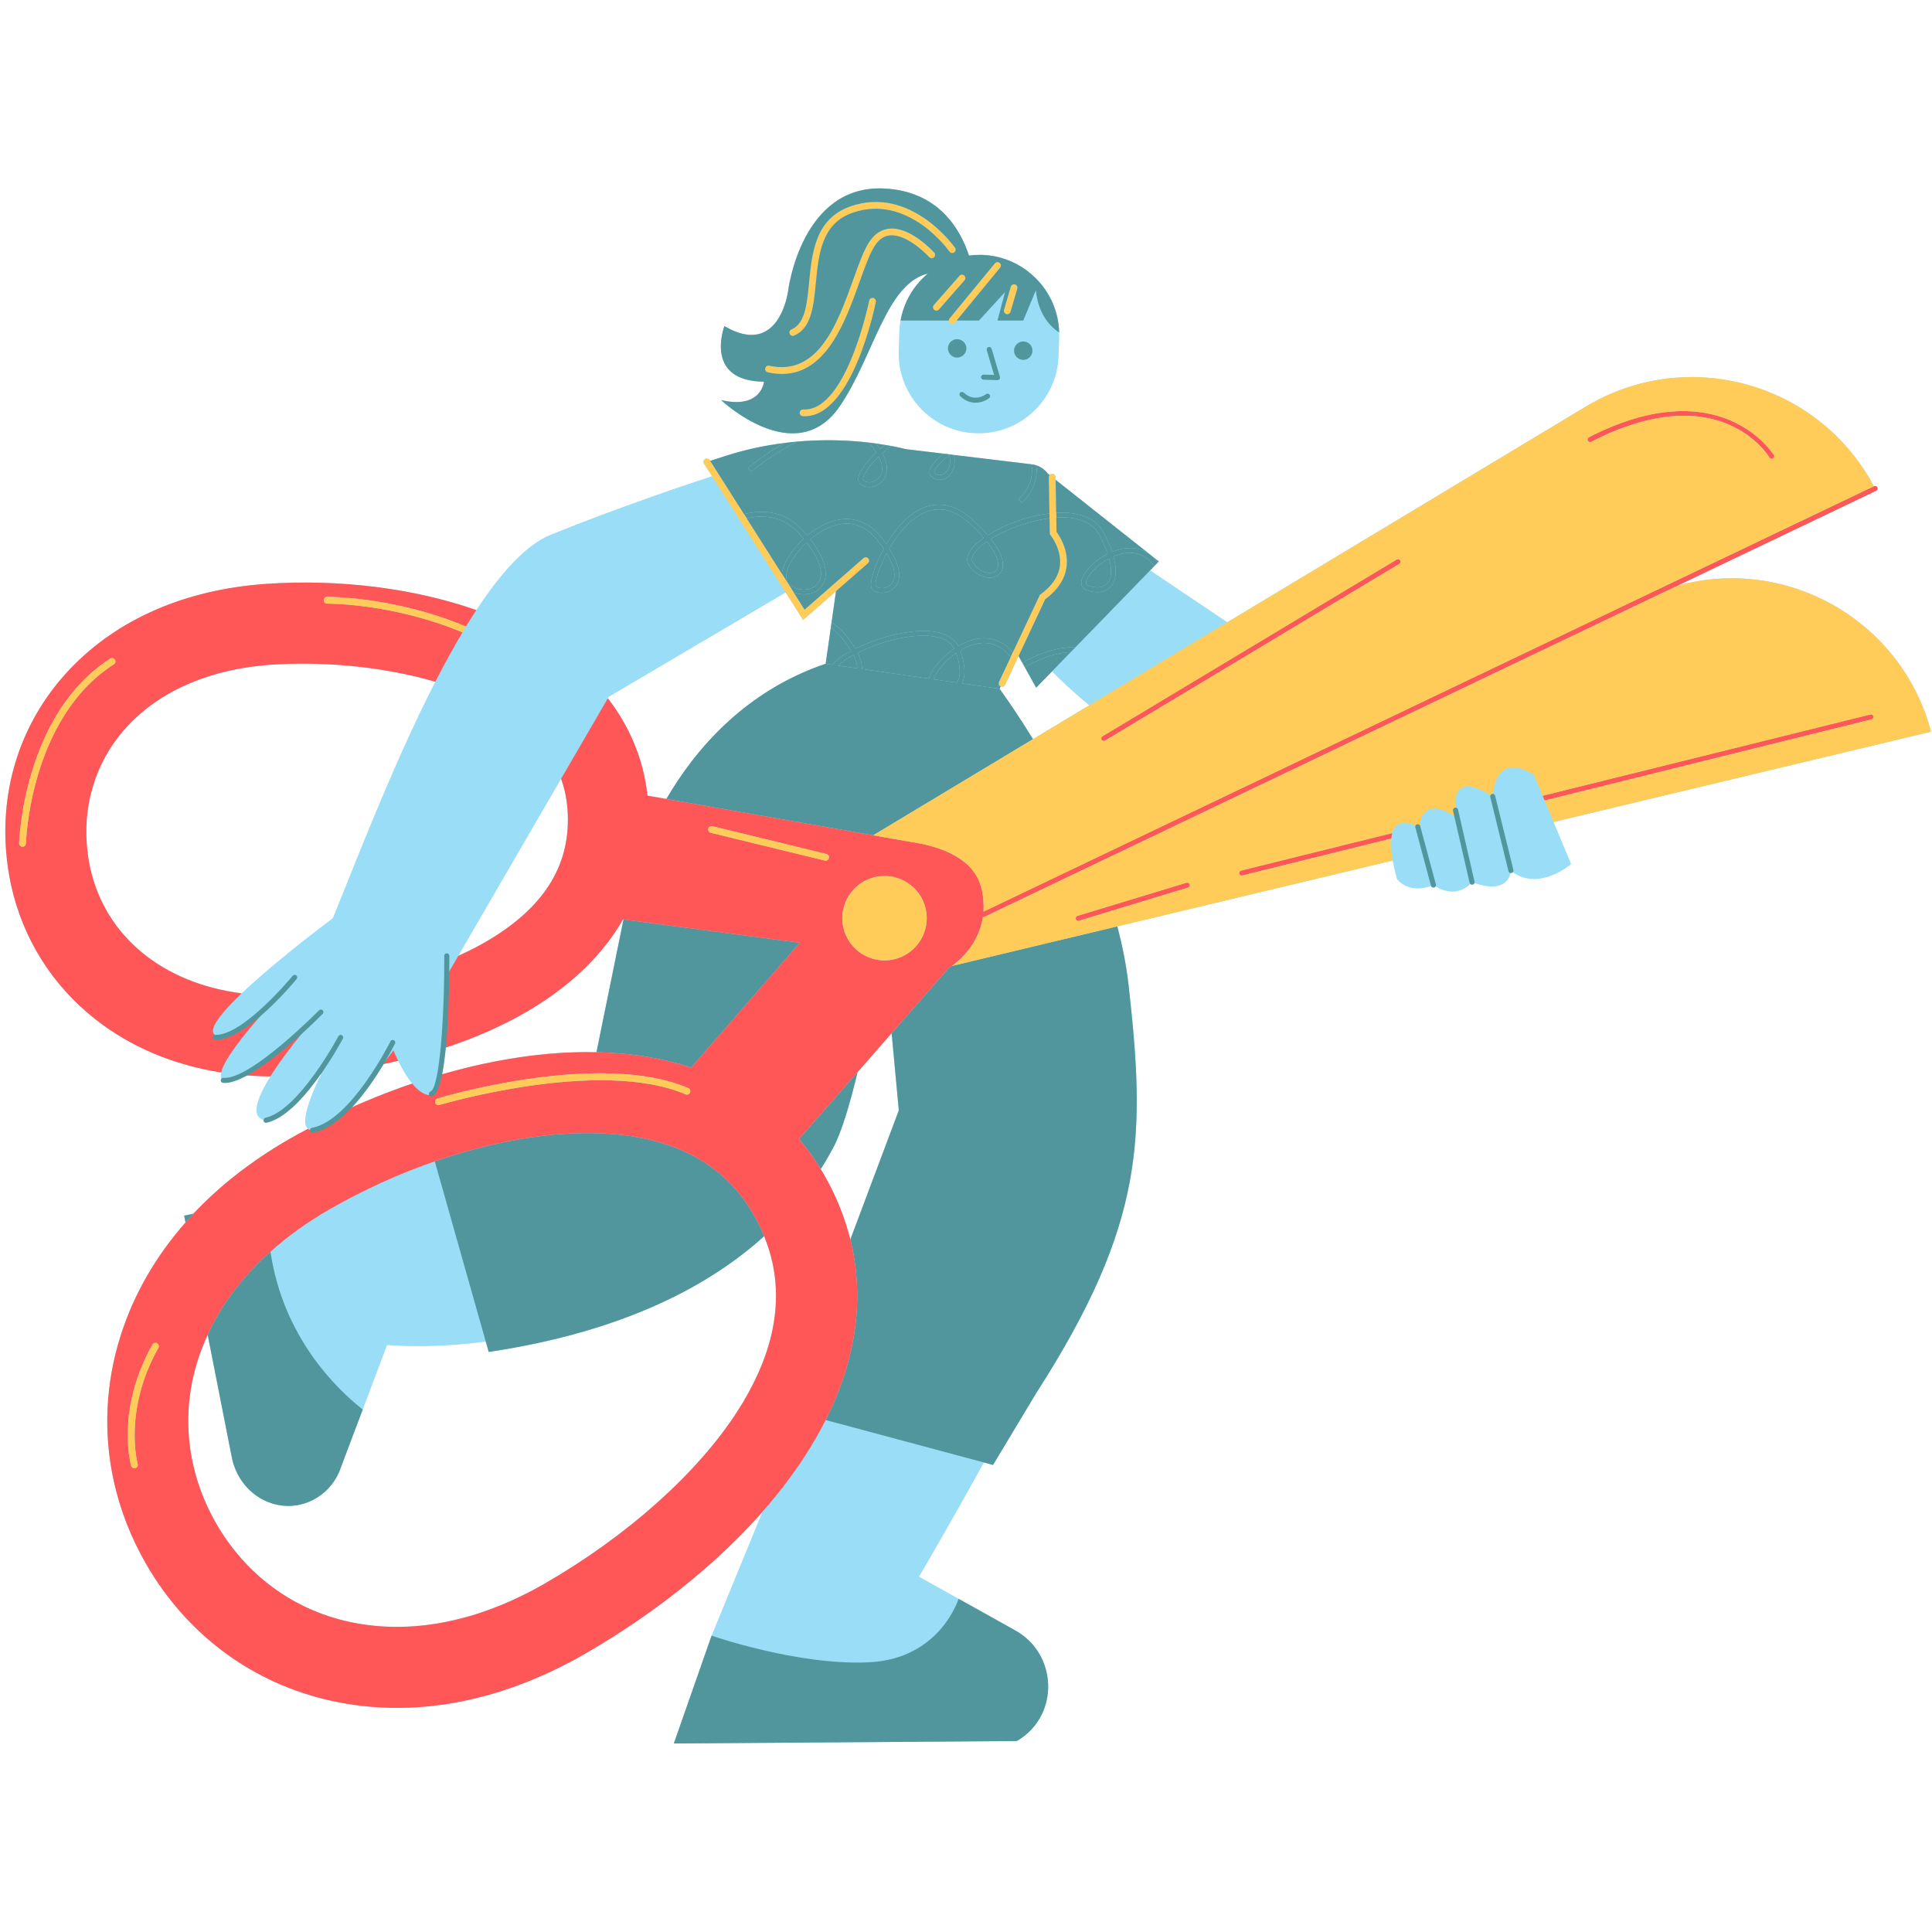
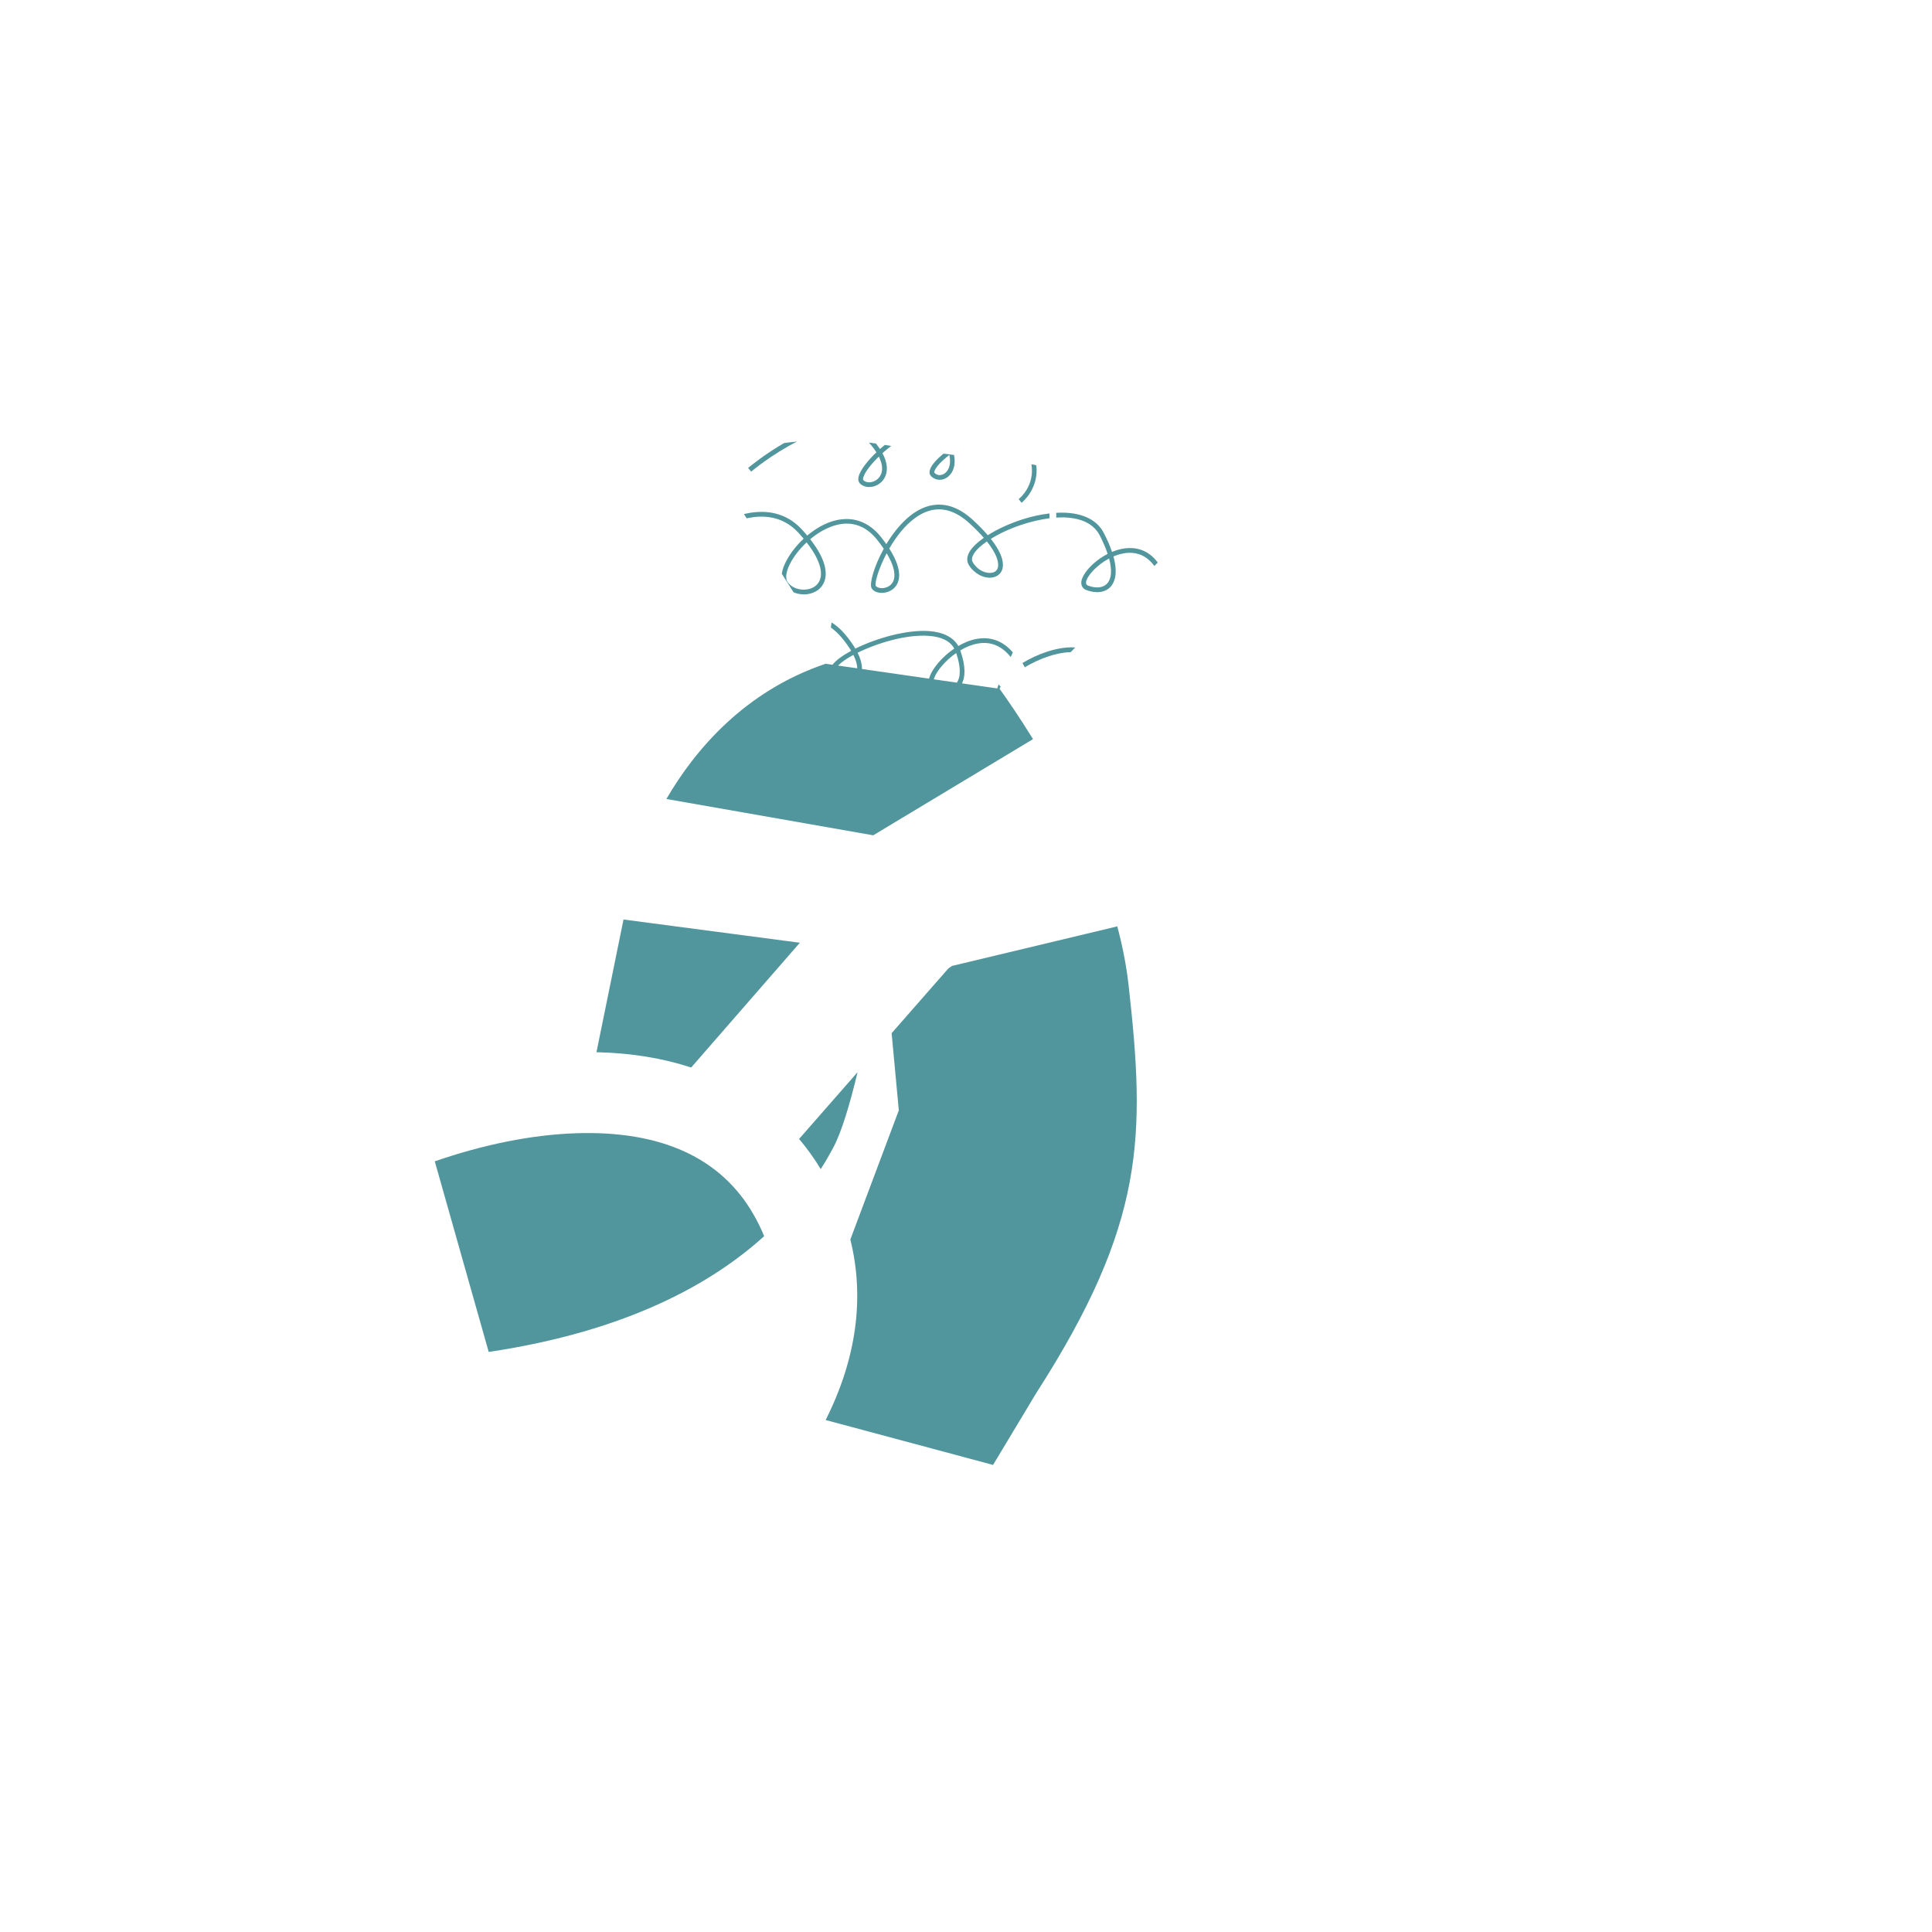
<svg xmlns="http://www.w3.org/2000/svg" width="192" zoomAndPan="magnify" viewBox="0 0 144 144" height="192" preserveAspectRatio="xMidYMid meet" version="1.0">
  <defs>
    <clipPath id="db372a2bdc">
-       <path d="M 0.398 14.039 L 143.93 14.039 L 143.93 129.949 L 0.398 129.949 Z M 0.398 14.039 " clip-rule="nonzero" />
-     </clipPath>
+       </clipPath>
    <clipPath id="b90cad2d5f">
      <path d="M 1.258 15 L 143.93 15 L 143.93 109.723 L 1.258 109.723 Z M 1.258 15 " clip-rule="nonzero" />
    </clipPath>
    <clipPath id="07c3b131ed">
      <path d="M 13.613 14.039 L 113 14.039 L 113 129.949 L 13.613 129.949 Z M 13.613 14.039 " clip-rule="nonzero" />
    </clipPath>
  </defs>
  <g clip-path="url(#db372a2bdc)">
-     <path fill="#9addf6" d="M 62.738 47.531 C 62.477 47.219 62.207 46.973 61.926 46.77 L 61.539 49.473 L 62.051 49.547 C 62.309 49.211 62.805 48.852 63.441 48.508 C 63.273 48.219 63.043 47.895 62.738 47.531 Z M 62.738 47.531 C 62.477 47.219 62.207 46.973 61.926 46.77 L 61.539 49.473 L 62.051 49.547 C 62.309 49.211 62.805 48.852 63.441 48.508 C 63.273 48.219 63.043 47.895 62.738 47.531 Z M 62.738 47.531 C 62.477 47.219 62.207 46.973 61.926 46.77 L 61.539 49.473 L 62.051 49.547 C 62.309 49.211 62.805 48.852 63.441 48.508 C 63.273 48.219 63.043 47.895 62.738 47.531 Z M 54.934 105.234 C 51.961 109.832 46.73 114.5 40.578 118.043 C 35.613 120.898 30.574 121.879 26.004 120.875 C 21.816 119.961 18.309 117.359 16.117 113.559 C 13.93 109.754 13.445 105.41 14.758 101.328 C 14.957 100.703 15.203 100.09 15.48 99.488 L 17.281 108.641 C 17.617 110.324 18.859 111.719 20.527 112.129 C 20.598 112.145 20.668 112.16 20.738 112.172 C 22.762 112.566 24.754 111.332 25.406 109.375 L 27.035 105.059 L 28.848 100.254 C 31.246 100.426 33.73 100.324 36.207 99.996 L 36.426 100.766 C 46.859 99.207 53.137 95.598 56.957 92.137 C 57.211 92.77 57.418 93.414 57.562 94.062 C 58.344 97.574 57.469 101.316 54.934 105.234 Z M 6.727 64.711 C 6.598 64.117 6.508 63.508 6.465 62.875 C 6.227 59.531 7.344 56.379 9.602 54.012 C 12.094 51.406 15.758 49.855 20.199 49.543 C 23.805 49.293 28.387 49.617 32.445 50.816 C 29.25 57.055 26.48 64.348 24.812 68.43 C 23.16 69.676 20.086 72.062 18.008 74.039 C 12.141 73.289 7.863 69.805 6.727 64.711 Z M 41.82 58.047 C 41.938 58.367 42.035 58.703 42.113 59.047 C 42.203 59.465 42.266 59.895 42.301 60.344 C 42.582 64.32 40.695 67.48 36.539 70.004 C 35.805 70.449 35.008 70.859 34.16 71.242 Z M 45.359 51.945 L 58.559 44.16 L 59.859 46.207 L 62.312 44.062 L 61.926 46.77 L 61.539 49.473 C 55.496 51.516 51.805 55.883 49.668 59.551 L 48.262 59.305 C 47.965 56.621 46.953 54.176 45.305 52.047 Z M 76.996 55.09 C 75.938 53.375 75.027 52.066 74.5 51.336 L 74.582 51.16 C 74.617 51.176 74.652 51.184 74.688 51.184 C 74.785 51.184 74.875 51.129 74.918 51.039 L 75.918 48.902 L 76.207 49.418 L 76.383 49.734 L 77.23 51.258 L 78.414 50.039 C 78.996 50.641 79.934 51.543 81.184 52.57 Z M 28.598 79.305 C 28.766 79.27 28.938 79.234 29.105 79.195 C 29.293 79.156 29.484 79.113 29.676 79.066 C 29.926 79.574 30.289 80.238 30.723 80.762 C 30.523 80.832 30.324 80.902 30.121 80.969 L 29.934 81.039 C 29.75 81.105 29.566 81.172 29.383 81.242 C 29.188 81.312 28.996 81.387 28.805 81.457 C 28.539 81.559 28.277 81.66 28.012 81.77 C 27.848 81.836 27.684 81.902 27.523 81.973 C 27.309 82.059 27.094 82.148 26.879 82.242 C 26.672 82.332 26.469 82.422 26.262 82.516 C 26.254 82.52 26.25 82.52 26.242 82.523 C 27.199 81.5 28.023 80.262 28.598 79.305 Z M 44.457 78.426 C 43.895 78.41 43.324 78.414 42.742 78.434 C 42.348 78.445 41.945 78.465 41.539 78.496 C 41.336 78.508 41.133 78.523 40.93 78.543 C 40.656 78.566 40.383 78.594 40.105 78.625 C 39.969 78.637 39.836 78.652 39.695 78.672 C 39.523 78.691 39.348 78.715 39.172 78.738 C 39.129 78.746 39.086 78.75 39.047 78.758 C 38.934 78.773 38.828 78.789 38.715 78.805 C 38.613 78.82 38.516 78.836 38.414 78.852 C 37.98 78.918 37.551 78.992 37.113 79.074 C 36.93 79.109 36.746 79.145 36.562 79.184 C 36.18 79.258 35.797 79.34 35.41 79.43 C 35.281 79.461 35.148 79.492 35.016 79.523 C 34.738 79.59 34.461 79.66 34.18 79.734 C 34.008 79.777 33.84 79.824 33.664 79.871 C 33.621 79.879 33.578 79.895 33.531 79.906 C 33.527 79.906 33.523 79.906 33.52 79.91 C 33.332 79.961 33.141 80.016 32.953 80.07 C 33.066 79.496 33.156 78.809 33.23 78.078 C 33.453 78.004 33.676 77.926 33.902 77.848 C 34.02 77.805 34.141 77.766 34.262 77.719 C 34.449 77.652 34.637 77.582 34.828 77.508 C 34.98 77.449 35.137 77.391 35.293 77.328 C 35.418 77.277 35.543 77.227 35.672 77.172 C 35.809 77.117 35.941 77.059 36.078 77 C 36.215 76.945 36.348 76.883 36.484 76.824 C 36.621 76.762 36.754 76.699 36.891 76.637 C 37.133 76.523 37.379 76.406 37.625 76.285 C 37.762 76.219 37.898 76.148 38.039 76.074 C 38.59 75.793 39.133 75.488 39.668 75.164 C 42.707 73.316 44.977 71.082 46.434 68.527 L 46.473 68.535 Z M 66.992 82.758 L 63.379 92.387 C 62.965 90.723 62.309 89.09 61.391 87.504 C 61.32 87.379 61.246 87.258 61.172 87.137 C 61.543 86.559 61.836 86.035 62.078 85.594 C 62.727 84.402 63.359 82.246 63.918 79.914 L 66.457 77.008 Z M 143.93 54.535 C 141.734 46.25 133.223 41.422 125.059 43.641 L 139.84 36.578 C 139.938 36.531 139.977 36.418 139.93 36.328 C 139.887 36.234 139.77 36.191 139.68 36.238 L 139.668 36.242 C 135.535 28.492 125.738 25.766 118.188 30.309 L 91.477 46.379 L 85.727 42.512 L 86.039 42.188 L 86.293 41.926 L 86.371 41.848 L 78.68 35.762 L 78.676 35.555 C 78.672 35.414 78.551 35.305 78.418 35.309 C 78.34 35.309 78.273 35.348 78.23 35.406 L 78.094 35.297 C 77.883 35.016 77.59 34.797 77.242 34.684 C 77.137 34.648 77.023 34.621 76.902 34.609 L 76.879 34.605 L 71.109 33.91 L 70.32 33.812 L 67.523 33.477 C 67.16 33.391 66.797 33.309 66.426 33.238 C 66.27 33.211 66.113 33.184 65.957 33.16 C 65.734 33.121 65.512 33.086 65.285 33.055 C 65.113 33.031 64.941 33.008 64.766 32.988 C 63.004 32.781 61.191 32.758 59.406 32.914 C 59.086 32.941 58.766 32.977 58.449 33.02 C 56.992 33.203 55.566 33.508 54.219 33.938 L 52.934 34.348 L 52.898 34.289 C 52.824 34.176 52.668 34.141 52.551 34.211 C 52.434 34.289 52.398 34.445 52.473 34.559 L 53.066 35.492 C 51.82 35.898 46.043 37.824 41.039 39.859 C 39.203 40.609 37.324 42.695 35.508 45.473 C 30.859 43.844 25.262 43.137 19.773 43.523 C 13.809 43.949 8.781 46.133 5.238 49.844 C 1.789 53.461 0.082 58.238 0.445 63.301 C 0.508 64.223 0.641 65.133 0.836 66.016 C 1.715 69.957 3.875 73.418 7.082 75.949 C 9.727 78.035 12.922 79.375 16.484 79.934 C 16.441 80.121 16.445 80.277 16.508 80.391 C 16.539 80.445 16.582 80.492 16.645 80.523 C 16.953 80.695 17.52 80.512 18.191 80.141 C 18.27 80.148 18.348 80.152 18.426 80.156 C 18.992 80.199 19.566 80.227 20.152 80.23 C 19.305 81.598 18.773 82.883 19.383 83.344 C 19.465 83.402 19.551 83.445 19.641 83.469 C 20.832 83.809 22.832 81.344 23.797 80.035 C 23.844 80.031 23.891 80.027 23.941 80.023 L 23.953 80.023 C 23.344 81.258 22.309 83.605 22.949 84.137 C 22.469 84.391 21.992 84.652 21.52 84.922 C 20.141 85.719 18.852 86.582 17.668 87.508 C 16.477 88.434 15.391 89.422 14.41 90.465 L 13.727 90.609 L 13.828 91.113 C 11.621 93.625 9.988 96.438 9.012 99.488 C 7.855 103.094 7.691 106.84 8.492 110.441 C 8.961 112.551 9.762 114.609 10.887 116.566 C 13.934 121.855 18.844 125.484 24.711 126.77 C 30.77 128.102 37.297 126.891 43.59 123.27 C 46.852 121.395 52.328 117.801 56.828 112.68 L 53.039 121.91 L 50.223 129.949 L 75.789 129.766 C 75.863 129.723 75.938 129.676 76.008 129.629 C 78.984 127.691 78.777 123.254 75.676 121.523 L 71.445 119.164 L 68.5 117.516 C 69.27 116.203 71.152 112.961 73.336 109.004 L 74.016 109.188 L 77.219 103.859 C 85.363 91.188 85.383 84.707 84.117 73.418 C 83.953 71.957 83.66 70.492 83.277 69.047 L 103.805 64.137 C 103.938 64.898 104.125 65.52 104.125 65.52 C 104.957 66.516 106.211 66.199 106.664 66.039 C 106.777 66 106.84 65.969 106.84 65.969 C 106.895 66.004 106.945 66.039 107 66.07 C 108.344 66.883 109.266 66.207 109.59 65.891 C 109.676 65.809 109.719 65.754 109.719 65.754 C 109.777 65.773 109.84 65.797 109.898 65.816 C 112.016 66.555 112.488 65.523 112.59 65.078 C 112.617 64.965 112.617 64.891 112.617 64.891 C 112.668 64.93 112.719 64.969 112.766 65.004 C 112.766 65.004 112.766 65.004 112.766 65.008 C 114.738 66.438 117.102 64.406 117.102 64.406 L 115.797 61.266 Z M 62.738 47.531 C 62.477 47.219 62.207 46.973 61.926 46.77 L 61.539 49.473 L 62.051 49.547 C 62.309 49.211 62.805 48.852 63.441 48.508 C 63.273 48.219 63.043 47.895 62.738 47.531 Z M 62.738 47.531 C 62.477 47.219 62.207 46.973 61.926 46.77 L 61.539 49.473 L 62.051 49.547 C 62.309 49.211 62.805 48.852 63.441 48.508 C 63.273 48.219 63.043 47.895 62.738 47.531 Z M 62.738 47.531 C 62.477 47.219 62.207 46.973 61.926 46.77 L 61.539 49.473 L 62.051 49.547 C 62.309 49.211 62.805 48.852 63.441 48.508 C 63.273 48.219 63.043 47.895 62.738 47.531 Z M 62.738 47.531 C 62.477 47.219 62.207 46.973 61.926 46.77 L 61.539 49.473 L 62.051 49.547 C 62.309 49.211 62.805 48.852 63.441 48.508 C 63.273 48.219 63.043 47.895 62.738 47.531 Z M 78.93 24.484 C 78.828 23.164 78.293 21.961 77.465 21.02 C 77.375 20.918 77.281 20.82 77.184 20.723 C 76.363 19.906 75.305 19.328 74.117 19.098 C 73.871 19.051 73.617 19.02 73.359 19.004 C 73.305 19 73.246 19 73.191 18.996 C 73.148 18.992 73.109 18.996 73.062 18.996 C 72.777 18.992 72.5 19.008 72.223 19.047 C 71.566 17.055 69.941 14.273 65.953 14.051 C 59.691 13.703 58.738 21.703 58.738 21.703 C 58.738 21.703 58.094 26.723 53.992 24.305 C 53.992 24.305 52.422 28.414 56.945 28.449 C 56.945 28.449 56.754 30.523 53.746 29.82 C 53.746 29.82 59.309 35.078 62.59 30.281 C 65.125 26.578 66.012 21.168 69.164 20.383 C 68.117 21.258 67.375 22.484 67.121 23.891 C 67.07 24.172 67.043 24.453 67.031 24.746 L 67.023 24.945 L 67.02 25.078 L 67.004 25.562 L 66.984 26.129 C 66.871 29.422 69.445 32.184 72.734 32.293 C 76.023 32.41 78.785 29.836 78.898 26.543 L 78.922 25.852 L 78.938 25.371 L 78.945 25.156 C 78.949 25.031 78.949 24.906 78.945 24.785 C 78.941 24.684 78.938 24.582 78.93 24.484 " fill-opacity="1" fill-rule="nonzero" />
-   </g>
+     </g>
  <path fill="#51969d" d="M 65.699 35.254 C 65.578 35.656 65.25 35.863 64.98 35.926 C 64.723 35.984 64.48 35.93 64.344 35.781 C 64.32 35.754 64.312 35.668 64.371 35.512 C 64.504 35.141 64.934 34.586 65.504 34.031 C 65.797 34.617 65.77 35.023 65.699 35.254 Z M 66.426 33.238 C 66.27 33.211 66.113 33.184 65.957 33.16 C 65.891 33.211 65.828 33.262 65.766 33.316 C 65.707 33.367 65.645 33.418 65.586 33.469 C 65.562 33.43 65.535 33.391 65.508 33.352 C 65.441 33.254 65.367 33.156 65.285 33.055 C 65.113 33.031 64.941 33.008 64.766 32.988 C 64.91 33.152 65.039 33.305 65.145 33.453 C 65.211 33.543 65.27 33.629 65.324 33.711 C 64.691 34.309 64.211 34.93 64.039 35.387 C 63.938 35.66 63.953 35.871 64.082 36.02 C 64.305 36.262 64.676 36.355 65.059 36.27 C 65.527 36.164 65.902 35.816 66.039 35.359 C 66.148 35 66.148 34.477 65.773 33.777 C 65.941 33.625 66.121 33.473 66.305 33.332 C 66.344 33.301 66.387 33.27 66.426 33.238 Z M 58.449 33.02 C 56.984 33.859 55.867 34.793 55.758 34.879 L 55.988 35.152 C 56.02 35.125 57.559 33.836 59.406 32.914 C 59.086 32.941 58.766 32.977 58.449 33.02 Z M 77.242 34.684 C 77.137 34.648 77.023 34.621 76.902 34.609 L 76.879 34.605 C 77.137 36.234 75.988 37.148 75.926 37.199 L 76.141 37.477 C 76.16 37.465 77.445 36.449 77.242 34.684 Z M 70.449 35.254 C 70.18 35.469 69.863 35.465 69.648 35.238 C 69.613 35.207 69.648 35.113 69.66 35.086 C 69.773 34.789 70.184 34.352 70.758 33.91 C 70.898 34.539 70.75 35.008 70.449 35.254 Z M 71.109 33.91 L 70.32 33.812 C 69.816 34.227 69.453 34.637 69.332 34.957 C 69.227 35.23 69.305 35.395 69.391 35.484 C 69.73 35.836 70.27 35.859 70.668 35.527 C 71.051 35.215 71.254 34.645 71.109 33.91 Z M 74.367 42.332 C 74.277 42.613 74.02 42.684 73.875 42.695 C 73.469 42.746 72.871 42.52 72.512 41.918 C 72.406 41.75 72.426 41.551 72.566 41.305 C 72.742 41.004 73.094 40.676 73.555 40.355 C 74.496 41.535 74.43 42.141 74.367 42.332 Z M 66.574 43.328 C 66.41 43.688 66.051 43.824 65.766 43.836 C 65.508 43.844 65.324 43.754 65.273 43.664 C 65.18 43.449 65.48 42.391 66.086 41.238 C 66.785 42.398 66.715 43.027 66.574 43.328 Z M 61.121 43.195 C 60.98 43.594 60.633 43.859 60.156 43.93 C 59.598 44.02 59.016 43.809 58.719 43.41 C 58.309 42.859 58.984 41.484 60.121 40.426 C 61.289 41.922 61.266 42.793 61.121 43.195 Z M 78.227 38.629 L 78.219 38.27 C 77.59 38.344 76.949 38.48 76.32 38.676 C 75.32 38.988 74.367 39.418 73.625 39.891 C 73.332 39.547 72.965 39.172 72.512 38.754 C 70.578 36.977 68.906 37.598 67.848 38.434 C 67.488 38.719 67.156 39.062 66.848 39.434 C 66.559 39.789 66.293 40.172 66.062 40.559 C 65.945 40.391 65.812 40.215 65.668 40.031 C 64.953 39.129 64.059 38.68 63.082 38.684 C 62.223 38.688 61.301 39.035 60.379 39.746 C 60.309 39.801 60.234 39.859 60.164 39.918 C 60.047 39.773 59.918 39.633 59.781 39.48 C 58.887 38.504 57.738 38.062 56.371 38.168 C 56.066 38.191 55.758 38.242 55.449 38.312 L 55.652 38.633 C 55.953 38.57 56.258 38.523 56.551 38.512 C 57.738 38.461 58.738 38.863 59.52 39.719 C 59.656 39.867 59.781 40.012 59.898 40.148 C 59.047 40.945 58.387 41.965 58.27 42.762 L 59.148 44.148 C 59.387 44.246 59.645 44.301 59.91 44.301 C 60.008 44.301 60.109 44.297 60.211 44.281 C 60.816 44.188 61.27 43.836 61.453 43.316 C 61.656 42.734 61.605 41.746 60.387 40.191 C 60.453 40.133 60.523 40.078 60.594 40.023 C 61.086 39.645 62.008 39.062 63.031 39.027 C 63.805 39.008 64.641 39.301 65.391 40.25 C 65.559 40.465 65.707 40.66 65.836 40.852 C 65.848 40.867 65.859 40.883 65.871 40.898 C 65.137 42.223 64.785 43.512 64.961 43.836 C 65.09 44.07 65.398 44.203 65.781 44.188 C 66.168 44.172 66.664 43.977 66.895 43.477 C 67.105 43.02 67.133 42.219 66.281 40.887 C 66.785 40.016 67.449 39.141 68.254 38.574 C 69.578 37.633 70.934 37.781 72.273 39.016 C 72.703 39.41 73.051 39.766 73.328 40.086 C 72.832 40.434 72.461 40.793 72.262 41.129 C 72 41.578 72.09 41.906 72.207 42.102 C 72.59 42.734 73.293 43.121 73.914 43.051 C 74.078 43.027 74.223 42.98 74.344 42.902 C 74.512 42.797 74.641 42.641 74.703 42.441 C 74.738 42.336 74.758 42.199 74.75 42.031 C 74.734 41.625 74.527 41.02 73.852 40.164 C 74.48 39.77 75.273 39.402 76.113 39.121 C 76.805 38.891 77.527 38.719 78.227 38.629 Z M 82.527 43.484 C 82.23 43.816 81.691 43.875 81.09 43.645 C 80.973 43.598 80.934 43.523 80.949 43.387 C 81.004 42.945 81.723 42.129 82.664 41.629 C 82.895 42.477 82.852 43.125 82.527 43.484 Z M 83.879 40.867 C 83.539 40.906 83.203 41.004 82.883 41.137 C 82.746 40.727 82.551 40.262 82.277 39.738 C 81.785 38.773 80.75 38.25 79.289 38.211 C 79.105 38.207 78.914 38.215 78.723 38.223 L 78.73 38.582 C 78.918 38.57 79.102 38.562 79.281 38.562 C 80.203 38.586 81.418 38.84 81.965 39.898 C 82.219 40.398 82.418 40.859 82.559 41.285 C 81.496 41.824 80.676 42.754 80.598 43.344 C 80.562 43.641 80.695 43.871 80.965 43.977 C 81.707 44.258 82.391 44.168 82.789 43.719 C 83.055 43.422 83.352 42.777 82.988 41.473 C 83.285 41.348 83.602 41.258 83.918 41.219 C 84.789 41.121 85.508 41.453 86.039 42.188 L 86.293 41.926 C 85.555 40.938 84.617 40.781 83.879 40.867 Z M 79.961 48.25 C 78.727 48.227 77.309 48.754 76.207 49.418 L 76.383 49.734 C 77.398 49.129 78.691 48.629 79.801 48.609 L 80.141 48.262 C 80.082 48.258 80.02 48.254 79.961 48.25 Z M 84.117 73.418 C 83.953 71.957 83.66 70.492 83.277 69.047 L 70.953 71.996 C 70.793 72.113 70.691 72.176 70.691 72.176 L 66.457 77.008 L 66.992 82.758 L 63.379 92.387 C 64.457 96.719 63.84 101.27 61.539 105.84 L 73.336 109.004 L 74.016 109.188 L 77.219 103.859 C 85.363 91.188 85.383 84.707 84.117 73.418 Z M 56.16 90.512 C 53.734 86.293 49.285 84.258 42.938 84.465 C 39.641 84.574 36.02 85.309 32.406 86.559 L 36.207 99.996 L 36.426 100.766 C 46.859 99.207 53.137 95.598 56.957 92.137 C 56.73 91.59 56.469 91.047 56.16 90.512 Z M 46.473 68.535 L 44.457 78.426 C 47.008 78.48 49.371 78.863 51.516 79.566 L 59.617 70.266 Z M 59.559 84.891 C 60.148 85.582 60.688 86.34 61.172 87.137 C 61.543 86.559 61.836 86.035 62.078 85.594 C 62.727 84.402 63.359 82.246 63.918 79.914 Z M 71.32 50.879 L 69.602 50.633 C 69.605 50.609 69.609 50.59 69.617 50.566 C 69.801 50.031 70.441 49.246 71.27 48.672 C 71.609 49.684 71.621 50.441 71.32 50.879 Z M 69.246 50.582 L 64.25 49.863 C 64.25 49.566 64.176 49.168 63.922 48.652 C 65.426 47.906 67.609 47.266 69.246 47.395 C 70.191 47.469 70.824 47.785 71.125 48.34 C 70.203 48.965 69.496 49.836 69.285 50.453 C 69.27 50.496 69.258 50.539 69.246 50.582 Z M 62.465 49.609 C 62.711 49.355 63.109 49.082 63.605 48.812 C 63.824 49.25 63.891 49.574 63.895 49.812 Z M 74.5 51.336 L 74.582 51.16 C 74.516 51.129 74.469 51.066 74.449 51 C 74.422 51.051 74.395 51.105 74.379 51.156 C 74.355 51.211 74.348 51.262 74.336 51.312 L 71.703 50.934 C 71.93 50.484 72.012 49.734 71.574 48.477 C 71.984 48.23 72.43 48.043 72.879 47.965 C 73.832 47.797 74.645 48.129 75.305 48.941 C 75.312 48.953 75.32 48.965 75.328 48.977 L 75.492 48.625 C 74.773 47.785 73.852 47.434 72.816 47.617 C 72.332 47.699 71.863 47.895 71.426 48.148 C 71.059 47.504 70.32 47.121 69.273 47.039 C 67.629 46.914 65.348 47.551 63.754 48.344 C 63.57 48.035 63.328 47.688 63.008 47.305 C 62.703 46.934 62.355 46.633 61.98 46.387 L 61.926 46.77 C 62.207 46.973 62.477 47.219 62.738 47.531 C 63.043 47.895 63.273 48.219 63.441 48.508 C 62.805 48.852 62.309 49.211 62.051 49.547 L 61.539 49.473 C 55.496 51.516 51.805 55.883 49.668 59.551 L 65.086 62.258 L 76.996 55.09 C 75.938 53.375 75.027 52.066 74.5 51.336 " fill-opacity="1" fill-rule="nonzero" />
-   <path fill="#ff5757" d="M 88.672 65.922 C 88.641 65.82 88.535 65.766 88.438 65.793 L 80.305 68.266 C 80.203 68.297 80.148 68.402 80.18 68.504 C 80.203 68.582 80.281 68.637 80.359 68.637 C 80.379 68.637 80.395 68.633 80.414 68.629 L 88.547 66.156 C 88.645 66.125 88.703 66.02 88.672 65.922 Z M 139.633 53.391 C 139.609 53.289 139.504 53.227 139.406 53.254 L 114.98 59.312 L 115.129 59.664 L 139.496 53.617 C 139.598 53.594 139.66 53.492 139.633 53.391 Z M 92.508 64.887 C 92.406 64.914 92.344 65.012 92.367 65.117 C 92.391 65.203 92.465 65.262 92.551 65.262 C 92.566 65.262 92.582 65.258 92.598 65.254 L 103.699 62.5 C 103.715 62.355 103.738 62.219 103.77 62.094 Z M 105.676 61.621 C 105.719 61.645 105.766 61.664 105.812 61.691 C 105.812 61.691 105.812 61.652 105.816 61.586 Z M 108.57 60.902 L 108.551 60.906 C 108.559 60.914 108.566 60.918 108.574 60.926 C 108.574 60.926 108.57 60.914 108.57 60.902 Z M 104.363 41.77 C 104.309 41.684 104.195 41.652 104.105 41.703 L 82.172 54.879 C 82.082 54.93 82.055 55.047 82.105 55.137 C 82.141 55.195 82.203 55.23 82.266 55.23 C 82.301 55.23 82.336 55.219 82.363 55.203 L 104.301 42.027 C 104.391 41.977 104.418 41.859 104.363 41.77 Z M 132.207 33.91 C 132.172 33.848 128.242 27.555 118.422 32.594 C 118.328 32.641 118.293 32.758 118.344 32.848 C 118.391 32.941 118.504 32.98 118.598 32.93 C 128.09 28.059 131.734 33.859 131.887 34.109 C 131.922 34.168 131.984 34.199 132.047 34.199 C 132.082 34.199 132.113 34.188 132.145 34.172 C 132.234 34.117 132.266 34.004 132.207 33.91 Z M 8.488 49.512 C 2.215 53.531 1.934 62.773 1.93 62.867 C 1.926 63.004 1.812 63.113 1.68 63.113 C 1.68 63.113 1.676 63.113 1.676 63.113 C 1.535 63.109 1.422 62.992 1.426 62.855 C 1.43 62.762 1.715 53.254 8.215 49.09 C 8.332 49.012 8.488 49.047 8.562 49.164 C 8.641 49.281 8.605 49.438 8.488 49.512 Z M 24.375 44.488 C 24.441 44.488 29.395 44.453 34.73 46.699 C 34.988 46.273 35.246 45.863 35.508 45.473 C 30.859 43.844 25.262 43.137 19.773 43.523 C 13.809 43.949 8.781 46.133 5.238 49.844 C 1.789 53.461 0.082 58.238 0.445 63.301 C 0.508 64.223 0.641 65.133 0.836 66.016 C 1.715 69.957 3.875 73.418 7.082 75.949 C 9.727 78.035 12.922 79.375 16.484 79.934 C 16.703 78.969 18.168 77.145 19.34 75.801 C 19.852 75.215 20.309 74.723 20.586 74.426 C 19.684 75.348 16.844 78.117 15.996 77.141 C 15.973 77.109 15.945 77.074 15.922 77.035 C 15.641 76.555 16.594 75.391 18.008 74.039 C 12.141 73.289 7.863 69.805 6.727 64.711 C 6.598 64.117 6.508 63.508 6.465 62.875 C 6.227 59.531 7.344 56.379 9.602 54.012 C 12.094 51.406 15.758 49.855 20.199 49.543 C 23.805 49.293 28.387 49.617 32.445 50.816 C 33.105 49.531 33.781 48.289 34.469 47.133 C 29.266 44.957 24.449 44.992 24.383 44.992 L 24.379 44.992 C 24.242 44.992 24.129 44.883 24.129 44.746 C 24.125 44.605 24.234 44.492 24.375 44.488 Z M 29.324 78.285 C 29.324 78.285 29.105 78.586 28.742 79.059 C 28.68 79.141 28.617 79.227 28.547 79.316 C 28.562 79.312 28.578 79.309 28.598 79.305 C 28.766 79.27 28.938 79.234 29.105 79.195 C 29.293 79.156 29.484 79.113 29.676 79.066 C 29.457 78.617 29.324 78.285 29.324 78.285 Z M 23.797 80.035 C 23.844 80.031 23.891 80.027 23.941 80.023 L 23.953 80.023 C 23.961 80 23.973 79.98 23.984 79.961 C 24.18 79.562 24.328 79.293 24.344 79.258 C 24.32 79.297 24.117 79.605 23.797 80.035 Z M 18.191 80.141 C 18.27 80.148 18.348 80.152 18.426 80.156 C 18.992 80.199 19.566 80.227 20.152 80.23 C 20.852 79.109 21.762 77.93 22.43 77.113 C 22.91 76.523 23.262 76.121 23.309 76.066 C 23.16 76.211 20.191 79.027 18.191 80.141 Z M 66.609 71.508 C 64.914 71.887 63.234 70.82 62.855 69.121 C 62.477 67.426 63.547 65.746 65.242 65.367 C 66.941 64.988 68.621 66.059 69 67.754 C 69.375 69.449 68.309 71.129 66.609 71.508 Z M 61.781 63.957 C 61.754 64.07 61.652 64.148 61.539 64.148 C 61.52 64.148 61.5 64.145 61.477 64.141 L 52.977 62.07 C 52.84 62.039 52.758 61.902 52.793 61.766 C 52.824 61.633 52.961 61.547 53.098 61.582 L 61.598 63.652 C 61.73 63.684 61.816 63.82 61.781 63.957 Z M 54.934 105.234 C 51.961 109.832 46.73 114.5 40.578 118.043 C 35.613 120.898 30.574 121.879 26.004 120.875 C 21.816 119.961 18.309 117.359 16.117 113.559 C 13.93 109.754 13.445 105.41 14.758 101.328 C 14.957 100.703 15.203 100.09 15.48 99.488 C 16.523 97.219 18.102 95.133 20.16 93.293 C 21.438 92.148 22.895 91.098 24.531 90.152 C 25.797 89.426 27.098 88.758 28.418 88.156 C 29.734 87.559 31.07 87.023 32.406 86.559 C 36.02 85.309 39.641 84.574 42.938 84.465 C 49.285 84.258 53.734 86.293 56.16 90.512 C 56.469 91.047 56.73 91.59 56.957 92.137 C 57.211 92.77 57.418 93.414 57.562 94.062 C 58.344 97.574 57.469 101.316 54.934 105.234 Z M 51.301 81.102 C 51.43 81.156 51.484 81.305 51.43 81.434 C 51.379 81.562 51.23 81.621 51.102 81.566 C 44.691 78.82 32.875 82.32 32.754 82.359 C 32.73 82.363 32.703 82.367 32.68 82.367 C 32.574 82.367 32.473 82.297 32.441 82.188 C 32.398 82.055 32.477 81.914 32.609 81.875 C 33.102 81.727 44.723 78.285 51.301 81.102 Z M 11.805 100.461 C 9.18 105.129 10.25 109.078 10.262 109.117 C 10.301 109.25 10.223 109.391 10.09 109.43 C 10.066 109.438 10.043 109.438 10.02 109.438 C 9.91 109.438 9.809 109.367 9.777 109.258 C 9.73 109.086 8.633 105.074 11.363 100.215 C 11.43 100.094 11.586 100.047 11.707 100.117 C 11.828 100.188 11.871 100.34 11.805 100.461 Z M 139.93 36.328 C 139.887 36.234 139.77 36.191 139.68 36.238 L 139.668 36.242 L 73.305 67.949 C 73.34 67.441 73.305 66.891 73.172 66.293 C 72.676 64.062 70.32 63.109 67.836 62.742 L 65.086 62.258 L 49.668 59.551 L 48.262 59.305 C 47.965 56.621 46.953 54.176 45.305 52.047 L 41.82 58.047 C 41.938 58.367 42.035 58.703 42.113 59.047 C 42.203 59.465 42.266 59.895 42.301 60.344 C 42.582 64.32 40.695 67.48 36.539 70.004 C 35.805 70.449 35.008 70.859 34.16 71.242 L 33.484 72.402 L 33.32 72.684 L 33.277 72.668 C 33.266 73.75 33.207 76.121 33 78.152 C 33.074 78.125 33.152 78.102 33.23 78.078 C 33.453 78.004 33.676 77.926 33.902 77.848 C 34.02 77.805 34.141 77.766 34.262 77.719 C 34.449 77.652 34.637 77.582 34.828 77.508 C 34.98 77.449 35.137 77.391 35.293 77.328 C 35.418 77.277 35.543 77.227 35.672 77.172 C 35.809 77.117 35.941 77.059 36.078 77 C 36.215 76.945 36.348 76.883 36.484 76.824 C 36.621 76.762 36.754 76.699 36.891 76.637 C 37.133 76.523 37.379 76.406 37.625 76.285 C 37.762 76.219 37.898 76.148 38.039 76.074 C 38.59 75.793 39.133 75.488 39.668 75.164 C 42.707 73.316 44.977 71.082 46.434 68.527 L 46.473 68.535 L 59.617 70.266 L 51.516 79.566 C 49.371 78.863 47.008 78.48 44.457 78.426 C 43.895 78.41 43.324 78.414 42.742 78.434 C 42.348 78.445 41.945 78.465 41.539 78.496 C 41.336 78.508 41.133 78.523 40.93 78.543 C 40.656 78.566 40.383 78.594 40.105 78.625 C 39.969 78.637 39.836 78.652 39.695 78.672 C 39.523 78.691 39.348 78.715 39.172 78.738 C 39.129 78.746 39.086 78.75 39.047 78.758 C 38.934 78.773 38.828 78.789 38.715 78.805 C 38.613 78.82 38.516 78.836 38.414 78.852 C 37.98 78.918 37.551 78.992 37.113 79.074 C 36.93 79.109 36.746 79.145 36.562 79.184 C 36.18 79.258 35.797 79.34 35.41 79.43 C 35.281 79.461 35.148 79.492 35.016 79.523 C 34.738 79.59 34.461 79.66 34.18 79.734 C 34.008 79.777 33.84 79.824 33.664 79.871 C 33.621 79.879 33.578 79.895 33.531 79.906 C 33.527 79.906 33.523 79.906 33.52 79.91 C 33.332 79.961 33.141 80.016 32.953 80.07 C 32.871 80.094 32.793 80.117 32.711 80.137 C 32.531 80.988 32.297 81.57 31.988 81.613 C 31.953 81.617 31.922 81.617 31.887 81.613 C 31.469 81.523 31.074 81.188 30.723 80.762 C 30.523 80.832 30.324 80.902 30.121 80.969 L 29.934 81.039 C 29.75 81.105 29.566 81.172 29.383 81.242 C 29.188 81.312 28.996 81.387 28.805 81.457 C 28.539 81.559 28.277 81.66 28.012 81.77 C 27.848 81.836 27.684 81.902 27.523 81.973 C 27.309 82.059 27.094 82.148 26.879 82.242 C 26.672 82.332 26.469 82.422 26.262 82.516 C 26.254 82.52 26.25 82.52 26.242 82.523 L 26.238 82.527 C 26.16 82.562 26.082 82.598 26 82.633 C 25.797 82.723 25.594 82.816 25.391 82.91 C 24.578 83.684 23.812 84.246 23.293 84.246 C 23.223 84.246 23.16 84.238 23.109 84.219 C 23.047 84.203 22.992 84.176 22.949 84.137 C 22.469 84.391 21.992 84.652 21.52 84.922 C 20.141 85.719 18.852 86.582 17.668 87.508 C 16.477 88.434 15.391 89.422 14.41 90.465 C 14.211 90.68 14.02 90.898 13.828 91.113 C 11.621 93.625 9.988 96.438 9.012 99.488 C 7.855 103.094 7.691 106.84 8.492 110.441 C 8.961 112.551 9.762 114.609 10.887 116.566 C 13.934 121.855 18.844 125.484 24.711 126.77 C 30.77 128.102 37.297 126.891 43.59 123.27 C 46.852 121.395 52.328 117.801 56.828 112.68 C 57.965 111.387 59.043 109.996 60.004 108.512 C 60.578 107.617 61.09 106.73 61.539 105.84 C 63.84 101.27 64.457 96.719 63.379 92.387 C 62.965 90.723 62.309 89.09 61.391 87.504 C 61.32 87.379 61.246 87.258 61.172 87.137 C 60.688 86.34 60.148 85.582 59.559 84.891 L 63.918 79.914 L 66.457 77.008 L 70.691 72.176 C 70.691 72.176 70.793 72.113 70.953 71.996 C 71.551 71.57 72.957 70.359 73.258 68.355 C 73.27 68.355 73.277 68.355 73.285 68.355 C 73.312 68.355 73.34 68.352 73.367 68.34 L 125.059 43.641 L 139.84 36.578 C 139.938 36.531 139.977 36.418 139.93 36.328 " fill-opacity="1" fill-rule="nonzero" />
  <g clip-path="url(#b90cad2d5f)">
-     <path fill="#ffcc5a" d="M 64.719 41.621 C 64.625 41.516 64.469 41.504 64.363 41.598 L 59.988 45.422 L 59.965 45.441 L 59.965 45.438 L 59.148 44.148 L 58.27 42.762 L 55.652 38.633 L 55.449 38.312 L 52.934 34.348 L 52.898 34.289 C 52.824 34.176 52.668 34.141 52.551 34.211 C 52.434 34.289 52.398 34.445 52.473 34.559 L 53.066 35.492 L 58.559 44.16 L 59.859 46.207 L 62.312 44.062 L 64.695 41.977 C 64.797 41.883 64.812 41.727 64.719 41.621 Z M 65.082 22.207 C 64.941 22.176 64.812 22.27 64.785 22.402 C 64.77 22.484 63.125 30.52 59.98 30.52 C 59.941 30.52 59.906 30.52 59.867 30.52 C 59.73 30.516 59.609 30.617 59.605 30.754 C 59.594 30.895 59.699 31.012 59.836 31.023 C 59.887 31.023 59.934 31.023 59.98 31.023 C 63.535 31.023 65.211 22.855 65.281 22.504 C 65.309 22.367 65.215 22.234 65.082 22.207 Z M 69.633 18.828 C 69.562 18.75 67.906 16.934 66.34 17.039 C 65.73 17.082 65.223 17.395 64.824 17.98 C 64.391 18.613 64.023 19.645 63.598 20.832 C 62.441 24.059 61 28.074 57.336 27.258 C 57.199 27.227 57.066 27.312 57.035 27.449 C 57.004 27.582 57.09 27.719 57.227 27.75 C 57.602 27.832 57.949 27.871 58.285 27.871 C 61.613 27.871 63.016 23.945 64.07 21.004 C 64.488 19.844 64.844 18.844 65.238 18.262 C 65.551 17.809 65.918 17.57 66.371 17.543 C 67.699 17.457 69.242 19.148 69.258 19.16 C 69.352 19.266 69.508 19.273 69.613 19.184 C 69.715 19.09 69.727 18.93 69.633 18.828 Z M 71.184 18.465 C 71.148 18.418 67.902 13.805 63.391 15.379 C 60.766 16.297 60.52 18.836 60.301 21.078 C 60.145 22.711 60.004 24.121 58.992 24.555 C 58.863 24.605 58.801 24.754 58.859 24.883 C 58.898 24.98 58.992 25.039 59.09 25.039 C 59.121 25.039 59.156 25.031 59.188 25.016 C 60.477 24.469 60.637 22.844 60.805 21.125 C 61.016 18.934 61.234 16.664 63.555 15.855 C 67.699 14.41 70.738 18.707 70.766 18.75 C 70.844 18.863 71.004 18.895 71.117 18.812 C 71.23 18.734 71.262 18.582 71.184 18.465 Z M 71.867 20.535 C 71.766 20.445 71.605 20.449 71.512 20.559 L 69.602 22.734 C 69.512 22.84 69.523 23 69.625 23.094 C 69.672 23.133 69.734 23.152 69.793 23.152 C 69.863 23.152 69.934 23.125 69.984 23.066 L 71.891 20.891 C 71.984 20.785 71.969 20.625 71.867 20.535 Z M 75.652 21.199 C 75.52 21.16 75.379 21.238 75.34 21.371 L 74.832 23.098 C 74.797 23.23 74.871 23.371 75.004 23.41 C 75.027 23.418 75.051 23.422 75.074 23.422 C 75.184 23.422 75.285 23.348 75.316 23.242 L 75.824 21.512 C 75.863 21.379 75.785 21.238 75.652 21.199 Z M 74.508 19.598 C 74.402 19.504 74.242 19.523 74.152 19.629 L 70.781 23.73 C 70.742 23.777 70.727 23.836 70.727 23.891 C 70.727 23.965 70.754 24.039 70.816 24.086 C 70.859 24.125 70.918 24.145 70.973 24.145 C 71.047 24.145 71.121 24.113 71.172 24.051 L 71.301 23.891 L 74.543 19.949 C 74.633 19.84 74.617 19.684 74.508 19.598 Z M 11.707 100.117 C 11.586 100.047 11.43 100.094 11.363 100.215 C 8.633 105.074 9.73 109.086 9.777 109.258 C 9.809 109.367 9.91 109.438 10.02 109.438 C 10.043 109.438 10.066 109.438 10.09 109.43 C 10.223 109.391 10.301 109.25 10.262 109.117 C 10.25 109.078 9.18 105.129 11.805 100.461 C 11.871 100.34 11.828 100.188 11.707 100.117 Z M 8.562 49.164 C 8.488 49.047 8.332 49.012 8.215 49.09 C 1.715 53.254 1.43 62.762 1.426 62.855 C 1.422 62.992 1.535 63.109 1.676 63.113 C 1.676 63.113 1.68 63.113 1.68 63.113 C 1.812 63.113 1.926 63.004 1.93 62.867 C 1.934 62.773 2.215 53.531 8.488 49.512 C 8.605 49.438 8.641 49.281 8.562 49.164 Z M 61.598 63.652 L 53.098 61.582 C 52.961 61.547 52.824 61.633 52.793 61.766 C 52.758 61.902 52.84 62.039 52.977 62.07 L 61.477 64.141 C 61.5 64.145 61.52 64.148 61.539 64.148 C 61.652 64.148 61.754 64.07 61.781 63.957 C 61.816 63.82 61.73 63.684 61.598 63.652 Z M 51.301 81.102 C 44.723 78.285 33.102 81.727 32.609 81.875 C 32.477 81.914 32.398 82.055 32.441 82.188 C 32.473 82.297 32.574 82.367 32.68 82.367 C 32.703 82.367 32.73 82.363 32.754 82.359 C 32.875 82.32 44.691 78.82 51.102 81.566 C 51.23 81.621 51.379 81.562 51.43 81.434 C 51.484 81.305 51.43 81.156 51.301 81.102 Z M 24.375 44.488 C 24.234 44.492 24.125 44.605 24.129 44.746 C 24.129 44.883 24.242 44.992 24.379 44.992 L 24.383 44.992 C 24.449 44.992 29.266 44.957 34.469 47.133 C 34.559 46.984 34.645 46.844 34.73 46.699 C 29.395 44.453 24.441 44.488 24.375 44.488 Z M 69 67.754 C 68.621 66.059 66.941 64.988 65.242 65.367 C 63.547 65.746 62.477 67.426 62.855 69.121 C 63.234 70.82 64.914 71.887 66.609 71.508 C 68.309 71.129 69.375 69.449 69 67.754 Z M 88.547 66.156 L 80.414 68.629 C 80.395 68.633 80.379 68.637 80.359 68.637 C 80.281 68.637 80.203 68.582 80.18 68.504 C 80.148 68.402 80.203 68.297 80.305 68.266 L 88.438 65.793 C 88.535 65.766 88.641 65.82 88.672 65.922 C 88.703 66.02 88.645 66.125 88.547 66.156 Z M 125.059 43.641 L 73.367 68.34 C 73.34 68.352 73.312 68.355 73.285 68.355 C 73.277 68.355 73.27 68.355 73.258 68.355 C 72.957 70.359 71.551 71.57 70.953 71.996 L 83.277 69.047 L 103.805 64.137 C 103.715 63.605 103.652 63.008 103.699 62.5 L 92.598 65.254 C 92.582 65.258 92.566 65.262 92.551 65.262 C 92.465 65.262 92.391 65.203 92.367 65.117 C 92.344 65.012 92.406 64.914 92.508 64.887 L 103.77 62.094 C 103.945 61.422 104.434 61.059 105.504 61.539 C 105.559 61.566 105.617 61.59 105.676 61.621 L 105.816 61.586 C 105.816 61.562 105.816 61.535 105.824 61.504 C 105.879 60.957 106.219 59.473 108.387 60.809 C 108.441 60.836 108.496 60.871 108.551 60.906 L 108.57 60.902 C 108.555 60.824 108.492 60.543 108.469 60.203 C 108.402 59.23 108.652 57.777 111.098 59.262 C 111.148 59.293 111.203 59.324 111.258 59.359 C 111.258 59.359 111.262 59.289 111.27 59.172 C 111.34 58.469 111.766 56.141 114.336 57.758 L 114.98 59.312 L 139.406 53.254 C 139.504 53.227 139.609 53.289 139.633 53.391 C 139.66 53.492 139.598 53.594 139.496 53.617 L 115.129 59.664 L 115.797 61.266 L 143.93 54.535 C 141.734 46.25 133.223 41.422 125.059 43.641 Z M 82.172 54.879 L 104.105 41.703 C 104.195 41.652 104.309 41.684 104.363 41.77 C 104.418 41.859 104.391 41.977 104.301 42.027 L 82.363 55.203 C 82.336 55.219 82.301 55.23 82.266 55.23 C 82.203 55.23 82.141 55.195 82.105 55.137 C 82.055 55.047 82.082 54.93 82.172 54.879 Z M 118.422 32.594 C 128.242 27.555 132.172 33.848 132.207 33.91 C 132.266 34.004 132.234 34.117 132.145 34.172 C 132.113 34.188 132.082 34.199 132.047 34.199 C 131.984 34.199 131.922 34.168 131.887 34.109 C 131.734 33.859 128.09 28.059 118.598 32.93 C 118.504 32.98 118.391 32.941 118.344 32.848 C 118.293 32.758 118.328 32.641 118.422 32.594 Z M 139.668 36.242 C 135.535 28.492 125.738 25.766 118.188 30.309 L 91.477 46.379 L 81.184 52.57 L 76.996 55.09 L 65.086 62.258 L 67.836 62.742 C 70.32 63.109 72.676 64.062 73.172 66.293 C 73.305 66.891 73.34 67.441 73.305 67.949 Z M 78.746 39.645 L 78.73 38.582 L 78.723 38.223 L 78.68 35.762 L 78.676 35.555 C 78.672 35.414 78.551 35.305 78.418 35.309 C 78.34 35.309 78.273 35.348 78.23 35.406 C 78.195 35.449 78.172 35.504 78.172 35.562 L 78.219 38.27 L 78.227 38.629 L 78.246 39.738 L 78.25 39.824 L 78.305 39.895 C 78.312 39.906 79.152 40.941 78.996 42.18 C 78.895 42.969 78.41 43.68 77.559 44.297 L 77.504 44.34 L 75.492 48.625 L 75.328 48.977 L 74.461 50.824 C 74.434 50.879 74.434 50.941 74.449 51 C 74.469 51.066 74.516 51.129 74.582 51.16 C 74.617 51.176 74.652 51.184 74.688 51.184 C 74.785 51.184 74.875 51.129 74.918 51.039 L 75.918 48.902 L 77.902 44.668 C 78.844 43.973 79.379 43.156 79.496 42.238 C 79.656 40.969 78.957 39.926 78.746 39.645 " fill-opacity="1" fill-rule="nonzero" />
-   </g>
+     </g>
  <g clip-path="url(#07c3b131ed)">
-     <path fill="#51969d" d="M 33.301 71.055 C 33.195 71.055 33.113 71.141 33.113 71.242 C 33.129 76.02 32.75 81.105 32.086 81.355 C 31.988 81.395 31.941 81.504 31.98 81.598 C 31.98 81.605 31.984 81.609 31.988 81.613 C 32.016 81.684 32.082 81.723 32.156 81.723 C 32.176 81.723 32.199 81.719 32.223 81.711 C 32.535 81.59 32.777 80.965 32.953 80.07 C 33.066 79.496 33.156 78.809 33.23 78.078 C 33.418 76.133 33.473 73.848 33.484 72.402 C 33.492 71.898 33.492 71.496 33.492 71.242 C 33.492 71.141 33.406 71.055 33.301 71.055 Z M 22.086 72.703 C 22.004 72.637 21.883 72.648 21.816 72.727 C 21.781 72.773 18.184 77.133 16.094 77.133 L 16.047 77.133 C 16.031 77.133 16.012 77.133 15.996 77.141 C 15.91 77.16 15.859 77.23 15.855 77.316 C 15.852 77.418 15.934 77.508 16.039 77.512 L 16.09 77.512 C 17.055 77.512 18.262 76.723 19.34 75.801 C 20.797 74.559 22.023 73.078 22.109 72.969 C 22.176 72.891 22.164 72.77 22.086 72.703 Z M 24.047 75.297 C 23.977 75.227 23.855 75.227 23.781 75.301 C 23.73 75.352 18.82 80.34 16.758 80.34 C 16.723 80.34 16.691 80.336 16.66 80.336 C 16.602 80.328 16.547 80.352 16.508 80.391 C 16.48 80.418 16.461 80.461 16.453 80.508 C 16.445 80.609 16.523 80.703 16.625 80.711 C 16.664 80.715 16.703 80.719 16.746 80.719 C 17.211 80.719 17.793 80.5 18.426 80.156 C 19.754 79.434 21.293 78.145 22.43 77.113 C 23.332 76.293 23.98 75.637 24.055 75.562 C 24.125 75.488 24.125 75.367 24.047 75.297 Z M 25.48 77.156 C 25.387 77.105 25.273 77.141 25.223 77.234 C 25.195 77.289 22.262 82.777 19.785 83.312 C 19.711 83.332 19.652 83.398 19.641 83.469 C 19.641 83.492 19.641 83.516 19.645 83.539 C 19.66 83.629 19.738 83.688 19.828 83.688 C 19.84 83.688 19.855 83.688 19.867 83.684 C 21.309 83.371 22.832 81.605 23.941 80.023 C 23.953 80 23.969 79.98 23.984 79.961 C 24.887 78.668 25.5 77.512 25.559 77.41 C 25.605 77.32 25.57 77.203 25.48 77.156 Z M 29.352 77.531 C 29.262 77.48 29.148 77.523 29.102 77.617 C 29.07 77.676 26.16 83.516 23.262 84.059 C 23.176 84.074 23.117 84.145 23.109 84.219 C 23.105 84.238 23.105 84.258 23.109 84.281 C 23.125 84.371 23.203 84.434 23.293 84.434 C 23.305 84.434 23.316 84.434 23.328 84.43 C 24.352 84.238 25.352 83.473 26.238 82.527 L 26.242 82.523 C 27.199 81.5 28.023 80.262 28.598 79.305 C 28.648 79.219 28.695 79.141 28.742 79.059 C 29.156 78.355 29.406 77.848 29.441 77.781 C 29.488 77.688 29.445 77.574 29.352 77.531 Z M 107.023 65.922 L 105.855 61.574 C 105.852 61.547 105.84 61.523 105.824 61.504 C 105.777 61.445 105.703 61.418 105.625 61.441 C 105.566 61.453 105.527 61.488 105.504 61.539 C 105.484 61.578 105.48 61.625 105.492 61.672 L 106.656 66.02 C 106.66 66.027 106.664 66.031 106.664 66.039 C 106.691 66.113 106.762 66.156 106.84 66.156 C 106.855 66.156 106.875 66.156 106.891 66.152 C 106.938 66.141 106.977 66.109 107 66.07 C 107.027 66.027 107.039 65.973 107.023 65.922 Z M 109.902 65.711 L 108.672 60.344 C 108.652 60.25 108.562 60.191 108.469 60.203 C 108.461 60.203 108.449 60.203 108.445 60.203 C 108.344 60.227 108.277 60.328 108.301 60.43 L 108.387 60.809 L 109.535 65.793 C 109.543 65.832 109.562 65.867 109.59 65.891 C 109.621 65.922 109.672 65.941 109.719 65.941 C 109.734 65.941 109.746 65.938 109.762 65.938 C 109.824 65.922 109.875 65.875 109.898 65.816 C 109.91 65.781 109.914 65.746 109.902 65.711 Z M 112.801 64.844 L 111.441 59.316 C 111.422 59.23 111.352 59.176 111.27 59.172 C 111.254 59.168 111.23 59.172 111.211 59.176 C 111.164 59.188 111.125 59.219 111.098 59.262 C 111.07 59.301 111.062 59.352 111.074 59.402 L 112.434 64.934 C 112.453 65.012 112.516 65.066 112.59 65.078 C 112.602 65.078 112.609 65.078 112.617 65.078 C 112.633 65.078 112.648 65.078 112.664 65.07 C 112.707 65.062 112.742 65.039 112.766 65.008 C 112.766 65.004 112.766 65.004 112.766 65.004 C 112.801 64.957 112.816 64.902 112.801 64.844 Z M 75.824 21.512 L 75.316 23.242 C 75.285 23.348 75.184 23.422 75.074 23.422 C 75.051 23.422 75.027 23.418 75.004 23.41 C 74.871 23.371 74.797 23.23 74.832 23.098 L 75.34 21.371 C 75.379 21.238 75.52 21.16 75.652 21.199 C 75.785 21.238 75.863 21.379 75.824 21.512 Z M 71.891 20.891 L 69.984 23.066 C 69.934 23.125 69.863 23.152 69.793 23.152 C 69.734 23.152 69.672 23.133 69.625 23.094 C 69.523 23 69.512 22.84 69.602 22.734 L 71.512 20.559 C 71.605 20.449 71.766 20.445 71.867 20.535 C 71.969 20.625 71.984 20.785 71.891 20.891 Z M 69.258 19.16 C 69.242 19.148 67.699 17.457 66.371 17.543 C 65.918 17.57 65.551 17.809 65.238 18.262 C 64.844 18.844 64.488 19.844 64.07 21.004 C 63.016 23.945 61.613 27.871 58.285 27.871 C 57.949 27.871 57.602 27.832 57.227 27.75 C 57.09 27.719 57.004 27.582 57.035 27.449 C 57.066 27.312 57.199 27.227 57.336 27.258 C 61 28.074 62.441 24.059 63.598 20.832 C 64.023 19.645 64.391 18.613 64.824 17.98 C 65.223 17.395 65.73 17.082 66.34 17.039 C 67.906 16.934 69.562 18.75 69.633 18.828 C 69.727 18.93 69.715 19.09 69.613 19.184 C 69.508 19.273 69.352 19.266 69.258 19.16 Z M 59.98 31.023 C 59.934 31.023 59.887 31.023 59.836 31.023 C 59.699 31.012 59.594 30.895 59.605 30.754 C 59.609 30.617 59.73 30.516 59.867 30.52 C 59.906 30.52 59.941 30.52 59.98 30.52 C 63.125 30.52 64.77 22.484 64.785 22.402 C 64.812 22.27 64.941 22.176 65.082 22.207 C 65.215 22.234 65.309 22.367 65.281 22.504 C 65.211 22.855 63.535 31.023 59.98 31.023 Z M 58.992 24.555 C 60.004 24.121 60.145 22.711 60.301 21.078 C 60.52 18.836 60.766 16.297 63.391 15.379 C 67.902 13.805 71.148 18.418 71.184 18.465 C 71.262 18.582 71.23 18.734 71.117 18.812 C 71.004 18.895 70.844 18.863 70.766 18.75 C 70.738 18.707 67.699 14.41 63.555 15.855 C 61.234 16.664 61.016 18.934 60.805 21.125 C 60.637 22.844 60.477 24.469 59.188 25.016 C 59.156 25.031 59.121 25.039 59.09 25.039 C 58.992 25.039 58.898 24.98 58.859 24.883 C 58.801 24.754 58.863 24.605 58.992 24.555 Z M 78.93 24.484 C 78.828 23.164 78.293 21.961 77.465 21.02 C 77.375 20.918 77.281 20.82 77.184 20.723 C 76.363 19.906 75.305 19.328 74.117 19.098 C 73.871 19.051 73.617 19.02 73.359 19.004 C 73.305 19 73.246 19 73.191 18.996 C 73.148 18.992 73.109 18.996 73.062 18.996 C 72.777 18.992 72.5 19.008 72.223 19.047 C 71.566 17.055 69.941 14.273 65.953 14.051 C 59.691 13.703 58.738 21.703 58.738 21.703 C 58.738 21.703 58.094 26.723 53.992 24.305 C 53.992 24.305 52.422 28.414 56.945 28.449 C 56.945 28.449 56.754 30.523 53.746 29.82 C 53.746 29.82 59.309 35.078 62.59 30.281 C 65.125 26.578 66.012 21.168 69.164 20.383 C 68.117 21.258 67.375 22.484 67.121 23.891 L 70.727 23.891 C 70.727 23.836 70.742 23.777 70.781 23.73 L 74.152 19.629 C 74.242 19.523 74.402 19.504 74.508 19.598 C 74.617 19.684 74.633 19.84 74.543 19.949 L 71.301 23.891 L 72.965 23.891 L 74.91 21.77 L 74.348 23.891 L 76.266 23.891 L 77.207 21.637 C 77.301 22.598 77.68 23.941 78.945 24.785 C 78.941 24.684 78.938 24.582 78.93 24.484 Z M 74.531 28.094 L 73.91 25.996 C 73.883 25.895 73.777 25.84 73.672 25.867 C 73.574 25.895 73.516 26.004 73.547 26.102 L 74.094 27.945 L 73.316 27.922 C 73.207 27.922 73.125 28 73.121 28.102 C 73.117 28.211 73.199 28.293 73.305 28.301 L 74.34 28.336 L 74.348 28.336 C 74.406 28.336 74.461 28.309 74.5 28.262 C 74.535 28.215 74.547 28.152 74.531 28.094 Z M 73.758 29.414 C 73.695 29.332 73.578 29.316 73.496 29.379 C 73.461 29.406 72.637 30.023 71.832 29.262 C 71.754 29.191 71.637 29.195 71.562 29.27 C 71.492 29.344 71.496 29.465 71.574 29.535 C 71.949 29.891 72.348 30.016 72.711 30.016 C 73.141 30.016 73.516 29.84 73.727 29.676 C 73.809 29.613 73.824 29.496 73.758 29.414 Z M 76.246 25.449 C 75.867 25.461 75.566 25.781 75.582 26.16 C 75.594 26.535 75.91 26.832 76.289 26.824 C 76.668 26.812 76.965 26.492 76.953 26.117 C 76.941 25.734 76.625 25.438 76.246 25.449 Z M 71.32 25.281 C 70.941 25.289 70.645 25.609 70.652 25.988 C 70.668 26.367 70.984 26.664 71.359 26.652 C 71.742 26.641 72.039 26.324 72.027 25.945 C 72.012 25.566 71.695 25.27 71.32 25.281 Z M 65.285 33.055 C 65.367 33.156 65.441 33.254 65.508 33.352 C 65.535 33.391 65.562 33.43 65.586 33.469 C 65.645 33.418 65.707 33.367 65.766 33.316 C 65.828 33.262 65.891 33.211 65.957 33.16 C 65.734 33.121 65.512 33.086 65.285 33.055 Z M 65.504 34.031 C 64.934 34.586 64.504 35.141 64.371 35.512 C 64.312 35.668 64.32 35.754 64.344 35.781 C 64.48 35.93 64.723 35.984 64.98 35.926 C 65.25 35.863 65.578 35.656 65.699 35.254 C 65.77 35.023 65.797 34.617 65.504 34.031 Z M 60.121 40.426 C 58.984 41.484 58.309 42.859 58.719 43.41 C 59.016 43.809 59.598 44.02 60.156 43.93 C 60.633 43.859 60.98 43.594 61.121 43.195 C 61.266 42.793 61.289 41.922 60.121 40.426 Z M 78.23 35.406 L 78.094 35.297 C 77.883 35.016 77.59 34.797 77.242 34.684 C 77.445 36.449 76.16 37.465 76.141 37.477 L 75.926 37.199 C 75.988 37.148 77.137 36.234 76.879 34.605 L 71.109 33.91 C 71.254 34.645 71.051 35.215 70.668 35.527 C 70.27 35.859 69.73 35.836 69.391 35.484 C 69.305 35.395 69.227 35.23 69.332 34.957 C 69.453 34.637 69.816 34.227 70.32 33.812 L 67.523 33.477 C 67.16 33.391 66.797 33.309 66.426 33.238 C 66.387 33.27 66.344 33.301 66.305 33.332 C 66.121 33.473 65.941 33.625 65.773 33.777 C 66.148 34.477 66.148 35 66.039 35.359 C 65.902 35.816 65.527 36.164 65.059 36.27 C 64.676 36.355 64.305 36.262 64.082 36.02 C 63.953 35.871 63.938 35.66 64.039 35.387 C 64.211 34.93 64.691 34.309 65.324 33.711 C 65.27 33.629 65.211 33.543 65.145 33.453 C 65.039 33.305 64.91 33.152 64.766 32.988 C 63.004 32.781 61.191 32.758 59.406 32.914 C 57.559 33.836 56.02 35.125 55.988 35.152 L 55.758 34.879 C 55.867 34.793 56.984 33.859 58.449 33.02 C 56.992 33.203 55.566 33.508 54.219 33.938 L 52.934 34.348 L 55.449 38.312 C 55.758 38.242 56.066 38.191 56.371 38.168 C 57.738 38.062 58.887 38.504 59.781 39.48 C 59.918 39.633 60.047 39.773 60.164 39.918 C 60.234 39.859 60.309 39.801 60.379 39.746 C 61.301 39.035 62.223 38.688 63.082 38.684 C 64.059 38.68 64.953 39.129 65.668 40.031 C 65.812 40.215 65.945 40.391 66.062 40.559 C 66.293 40.172 66.559 39.789 66.848 39.434 C 67.156 39.062 67.488 38.719 67.848 38.434 C 68.906 37.598 70.578 36.977 72.512 38.754 C 72.965 39.172 73.332 39.547 73.625 39.891 C 74.367 39.418 75.32 38.988 76.32 38.676 C 76.949 38.48 77.59 38.344 78.219 38.27 L 78.172 35.562 C 78.172 35.504 78.195 35.449 78.23 35.406 Z M 59.52 39.719 C 58.738 38.863 57.738 38.461 56.551 38.512 C 56.258 38.523 55.953 38.57 55.652 38.633 L 58.27 42.762 C 58.387 41.965 59.047 40.945 59.898 40.148 C 59.781 40.012 59.656 39.867 59.52 39.719 Z M 71.27 48.672 C 70.441 49.246 69.801 50.031 69.617 50.566 C 69.609 50.59 69.605 50.609 69.602 50.633 L 71.32 50.879 C 71.621 50.441 71.609 49.684 71.27 48.672 Z M 62.738 47.531 C 62.477 47.219 62.207 46.973 61.926 46.77 L 61.539 49.473 L 62.051 49.547 C 62.309 49.211 62.805 48.852 63.441 48.508 C 63.273 48.219 63.043 47.895 62.738 47.531 Z M 75.328 48.977 C 75.32 48.965 75.312 48.953 75.305 48.941 C 74.645 48.129 73.832 47.797 72.879 47.965 C 72.43 48.043 71.984 48.23 71.574 48.477 C 72.012 49.734 71.93 50.484 71.703 50.934 L 74.336 51.312 C 74.348 51.262 74.355 51.211 74.379 51.156 C 74.395 51.105 74.422 51.051 74.449 51 C 74.434 50.941 74.434 50.879 74.461 50.824 Z M 63.605 48.812 C 63.109 49.082 62.711 49.355 62.465 49.609 L 63.895 49.812 C 63.891 49.574 63.824 49.25 63.605 48.812 Z M 69.246 47.395 C 67.609 47.266 65.426 47.906 63.922 48.652 C 64.176 49.168 64.25 49.566 64.25 49.863 L 69.246 50.582 C 69.258 50.539 69.27 50.496 69.285 50.453 C 69.496 49.836 70.203 48.965 71.125 48.34 C 70.824 47.785 70.191 47.469 69.246 47.395 Z M 78.305 39.895 L 78.25 39.824 L 78.246 39.738 L 78.227 38.629 C 77.527 38.719 76.805 38.891 76.113 39.121 C 75.273 39.402 74.48 39.77 73.852 40.164 C 74.527 41.02 74.734 41.625 74.75 42.031 C 74.758 42.199 74.738 42.336 74.703 42.441 C 74.641 42.641 74.512 42.797 74.344 42.902 C 74.223 42.98 74.078 43.027 73.914 43.051 C 73.293 43.121 72.59 42.734 72.207 42.102 C 72.09 41.906 72 41.578 72.262 41.129 C 72.461 40.793 72.832 40.434 73.328 40.086 C 73.051 39.766 72.703 39.41 72.273 39.016 C 70.934 37.781 69.578 37.633 68.254 38.574 C 67.449 39.141 66.785 40.016 66.281 40.887 C 67.133 42.219 67.105 43.02 66.895 43.477 C 66.664 43.977 66.168 44.172 65.781 44.188 C 65.398 44.203 65.09 44.07 64.961 43.836 C 64.785 43.512 65.137 42.223 65.871 40.898 C 65.859 40.883 65.848 40.867 65.836 40.852 C 65.707 40.66 65.559 40.465 65.391 40.25 C 64.641 39.301 63.805 39.008 63.031 39.027 C 62.008 39.062 61.086 39.645 60.594 40.023 C 60.523 40.078 60.453 40.133 60.387 40.191 C 61.605 41.746 61.656 42.734 61.453 43.316 C 61.27 43.836 60.816 44.188 60.211 44.281 C 60.109 44.297 60.008 44.301 59.91 44.301 C 59.645 44.301 59.387 44.246 59.148 44.148 L 59.965 45.438 L 59.988 45.422 L 64.363 41.598 C 64.469 41.504 64.625 41.516 64.719 41.621 C 64.812 41.727 64.797 41.883 64.695 41.977 L 62.312 44.062 L 61.98 46.387 C 62.355 46.633 62.703 46.934 63.008 47.305 C 63.328 47.688 63.57 48.035 63.754 48.344 C 65.348 47.551 67.629 46.914 69.273 47.039 C 70.32 47.121 71.059 47.504 71.426 48.148 C 71.863 47.895 72.332 47.699 72.816 47.617 C 73.852 47.434 74.773 47.785 75.492 48.625 L 77.504 44.34 L 77.559 44.297 C 78.41 43.68 78.895 42.969 78.996 42.18 C 79.152 40.941 78.312 39.906 78.305 39.895 Z M 70.758 33.91 C 70.184 34.352 69.773 34.789 69.66 35.086 C 69.648 35.113 69.613 35.207 69.648 35.238 C 69.863 35.465 70.18 35.469 70.449 35.254 C 70.75 35.008 70.898 34.539 70.758 33.91 Z M 73.555 40.355 C 73.094 40.676 72.742 41.004 72.566 41.305 C 72.426 41.551 72.406 41.75 72.512 41.918 C 72.871 42.52 73.469 42.746 73.875 42.695 C 74.02 42.684 74.277 42.613 74.367 42.332 C 74.43 42.141 74.496 41.535 73.555 40.355 Z M 66.086 41.238 C 65.48 42.391 65.18 43.449 65.273 43.664 C 65.324 43.754 65.508 43.844 65.766 43.836 C 66.051 43.824 66.41 43.688 66.574 43.328 C 66.715 43.027 66.785 42.398 66.086 41.238 Z M 83.918 41.219 C 83.602 41.258 83.285 41.348 82.988 41.473 C 83.352 42.777 83.055 43.422 82.789 43.719 C 82.391 44.168 81.707 44.258 80.965 43.977 C 80.695 43.871 80.562 43.641 80.598 43.344 C 80.676 42.754 81.496 41.824 82.559 41.285 C 82.418 40.859 82.219 40.398 81.965 39.898 C 81.418 38.84 80.203 38.586 79.281 38.562 C 79.102 38.562 78.918 38.57 78.73 38.582 L 78.746 39.645 C 78.957 39.926 79.656 40.969 79.496 42.238 C 79.379 43.156 78.844 43.973 77.902 44.668 L 75.918 48.902 L 76.207 49.418 C 77.309 48.754 78.727 48.227 79.961 48.25 C 80.02 48.254 80.082 48.258 80.141 48.262 L 85.727 42.512 L 86.039 42.188 C 85.508 41.453 84.789 41.121 83.918 41.219 Z M 82.664 41.629 C 81.723 42.129 81.004 42.945 80.949 43.387 C 80.934 43.523 80.973 43.598 81.09 43.645 C 81.691 43.875 82.23 43.816 82.527 43.484 C 82.852 43.125 82.895 42.477 82.664 41.629 Z M 76.383 49.734 L 77.23 51.258 L 78.414 50.039 L 79.801 48.609 C 78.691 48.629 77.398 49.129 76.383 49.734 Z M 78.68 35.762 L 78.723 38.223 C 78.914 38.215 79.105 38.207 79.289 38.211 C 80.75 38.25 81.785 38.773 82.277 39.738 C 82.551 40.262 82.746 40.727 82.883 41.137 C 83.203 41.004 83.539 40.906 83.879 40.867 C 84.617 40.781 85.555 40.938 86.293 41.926 L 86.371 41.848 Z M 20.16 93.293 C 18.102 95.133 16.523 97.219 15.48 99.488 L 17.281 108.641 C 17.617 110.324 18.859 111.719 20.527 112.129 C 20.598 112.145 20.668 112.16 20.738 112.172 C 22.762 112.566 24.754 111.332 25.406 109.375 L 27.035 105.059 C 24.992 103.445 21.094 99.609 20.16 93.293 Z M 13.727 90.609 L 13.828 91.113 C 14.02 90.898 14.211 90.68 14.41 90.465 Z M 75.676 121.523 L 71.445 119.164 C 71.445 119.164 70.09 123.645 64.766 123.898 C 59.441 124.152 53.039 121.91 53.039 121.91 L 50.223 129.949 L 75.789 129.766 C 75.863 129.723 75.938 129.676 76.008 129.629 C 78.984 127.691 78.777 123.254 75.676 121.523 " fill-opacity="1" fill-rule="nonzero" />
-   </g>
+     </g>
</svg>